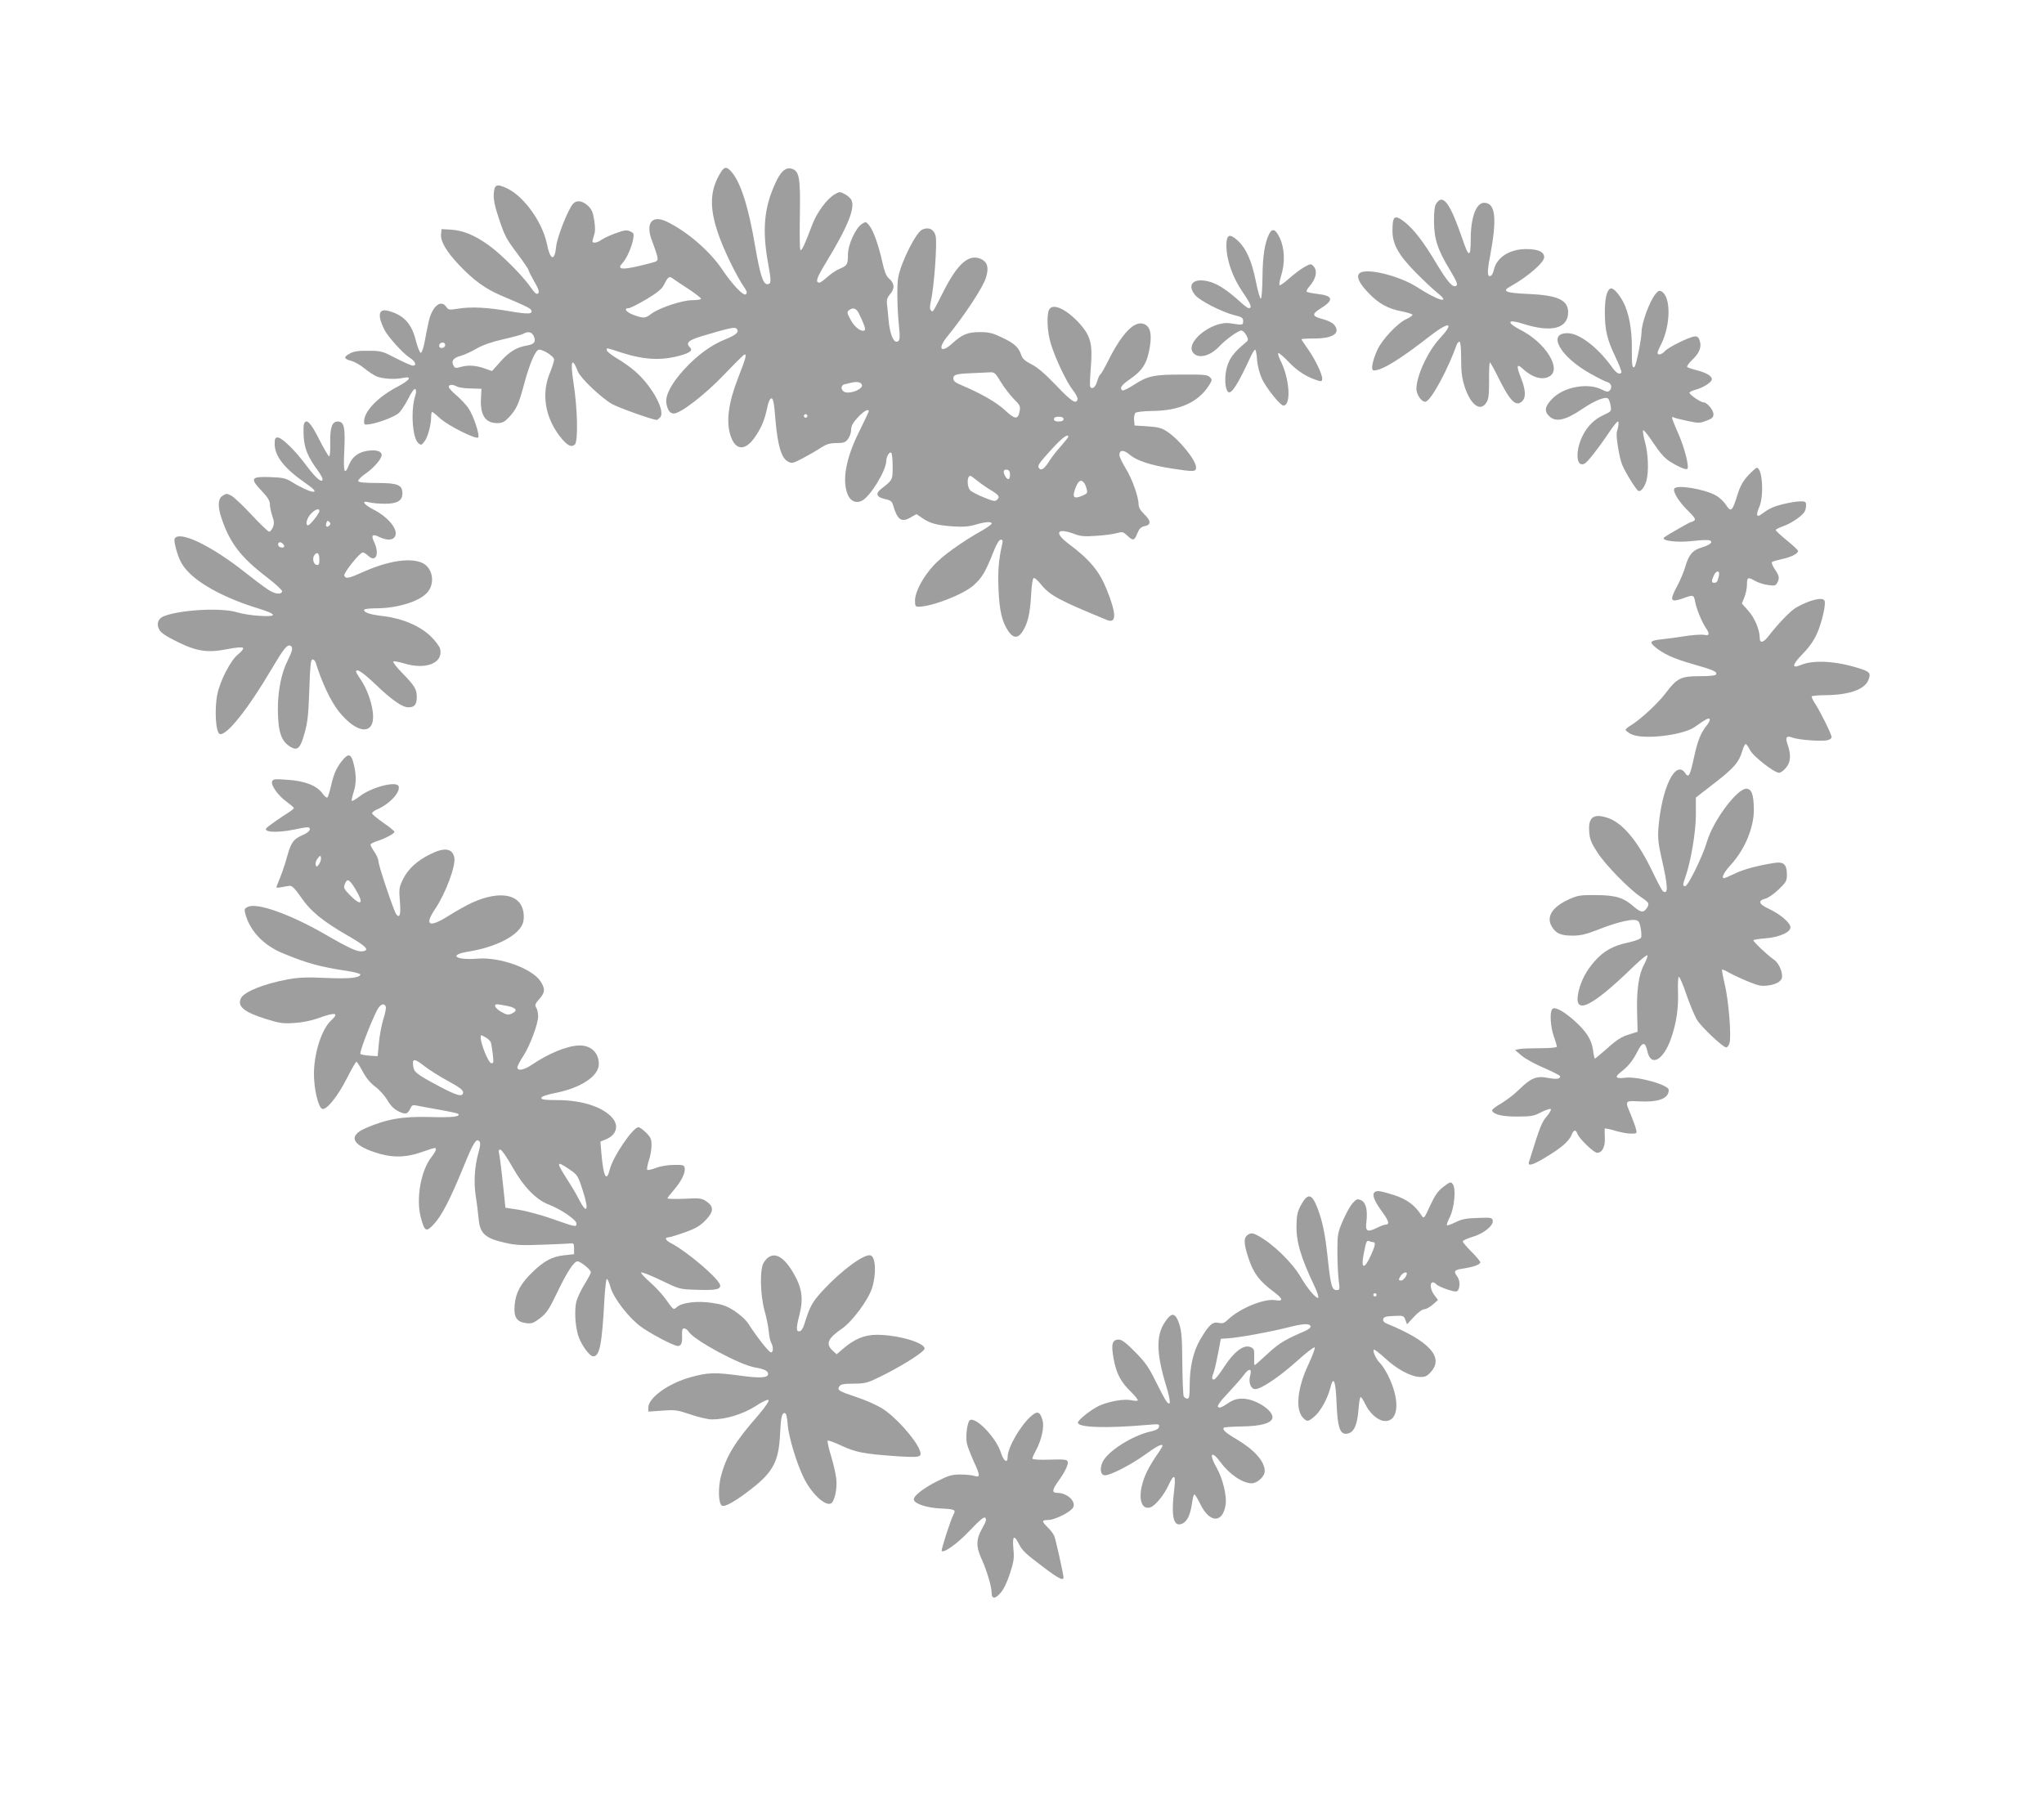
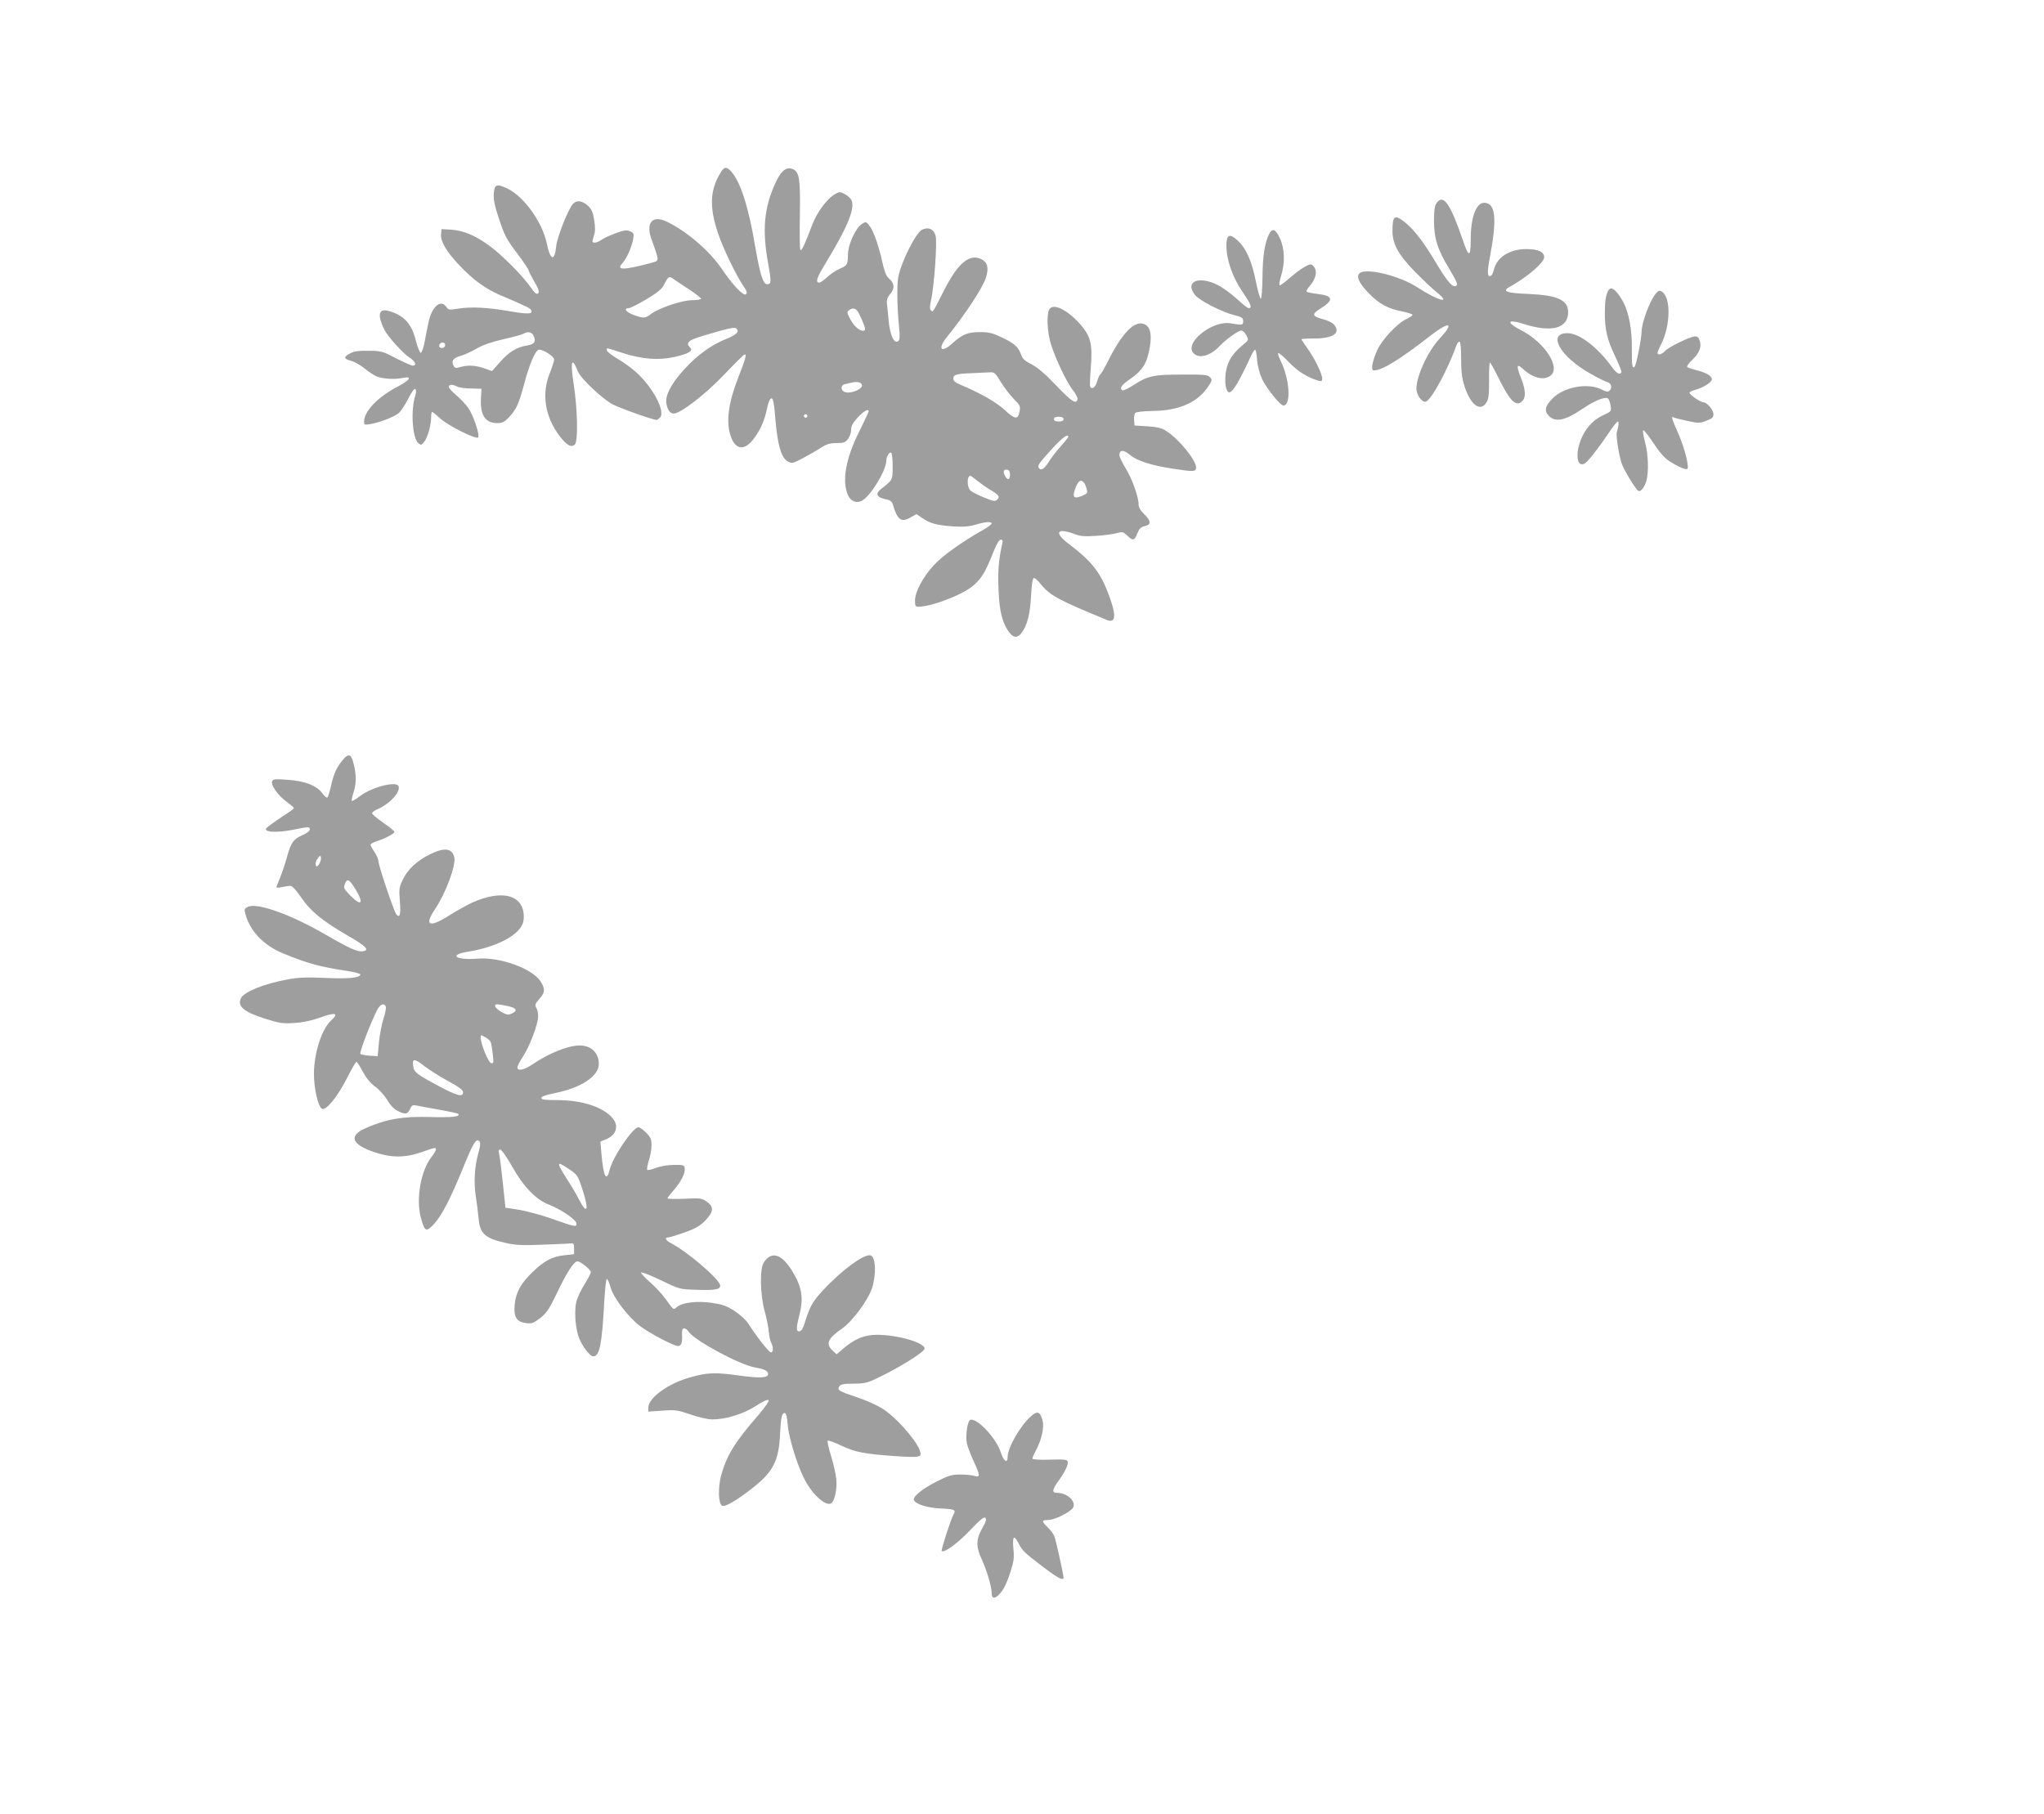
<svg xmlns="http://www.w3.org/2000/svg" version="1.0" width="1280pt" height="1136pt" viewBox="0 0 1280 1136" preserveAspectRatio="xMidYMid meet">
  <g transform="translate(0,1136) scale(0.1,-0.1)" fill="#9e9e9e" stroke="none">
    <path d="M4512 10278 c-66 -108 -71 -215 -16 -377 32 -98 119 -277 167 -344 14 -21 17 -31 8 -40 -14 -14 -84 59 -151 159 -76 112 -218 235 -343 295 -96 47 -138 -10 -92 -124 13 -34 27 -76 31 -92 5 -29 4 -31 -43 -43 -169 -45 -218 -45 -175 0 26 28 58 100 67 150 6 34 4 39 -19 49 -21 10 -36 8 -88 -11 -35 -12 -75 -31 -90 -41 -27 -20 -58 -25 -58 -10 0 4 5 22 10 38 8 21 8 50 1 94 -8 52 -16 69 -41 92 -35 31 -70 35 -92 10 -32 -37 -99 -208 -105 -266 -10 -97 -37 -89 -59 19 -29 135 -142 292 -246 343 -68 32 -82 27 -86 -33 -2 -34 6 -77 29 -145 40 -121 47 -134 125 -238 35 -47 64 -90 64 -95 0 -5 16 -37 35 -70 33 -55 37 -78 15 -78 -5 0 -21 17 -34 37 -50 73 -185 209 -264 266 -91 65 -163 95 -243 99 l-54 3 -3 -33 c-4 -44 34 -109 117 -196 88 -92 161 -145 257 -186 151 -64 182 -79 189 -90 17 -27 -15 -30 -129 -10 -145 25 -245 30 -326 17 -57 -9 -62 -9 -76 12 -35 49 -91 -1 -111 -100 -7 -30 -17 -84 -24 -121 -7 -38 -18 -68 -24 -68 -6 0 -20 35 -31 77 -26 108 -79 163 -177 187 -57 14 -64 -31 -20 -119 23 -45 119 -151 158 -175 36 -22 47 -50 20 -50 -9 0 -56 21 -105 46 -84 44 -93 47 -172 47 -61 1 -92 -3 -115 -16 -43 -23 -42 -34 6 -47 22 -6 59 -27 83 -47 24 -20 58 -42 75 -50 40 -16 115 -21 166 -10 60 13 46 -13 -30 -53 -127 -66 -213 -156 -213 -220 0 -21 3 -22 40 -16 55 9 143 43 175 67 14 12 42 53 61 91 22 44 39 67 45 61 6 -6 6 -20 0 -39 -30 -92 -19 -265 18 -299 18 -15 20 -14 39 10 21 27 42 104 42 155 0 17 3 30 6 30 4 0 27 -19 51 -41 49 -45 223 -132 237 -119 13 13 -30 141 -63 187 -16 22 -50 58 -75 79 -25 21 -46 44 -46 51 0 16 24 17 52 2 11 -6 50 -12 87 -12 l66 -2 -3 -58 c-6 -107 27 -157 102 -157 31 0 45 7 73 36 46 50 61 81 94 204 35 133 73 220 95 220 29 0 94 -43 94 -62 0 -10 -12 -48 -27 -85 -53 -128 -30 -273 60 -392 47 -61 74 -76 97 -55 21 21 17 221 -8 382 -22 142 -11 172 27 75 17 -42 144 -163 213 -203 42 -24 256 -100 281 -100 3 0 12 7 20 15 37 37 -47 194 -154 288 -28 25 -80 62 -115 82 -35 21 -64 44 -64 51 0 17 -12 19 100 -17 123 -39 223 -47 322 -25 87 19 120 38 101 57 -31 31 -15 47 70 73 173 52 208 59 219 48 20 -20 0 -39 -69 -67 -90 -36 -176 -99 -257 -187 -82 -90 -121 -164 -113 -214 7 -42 23 -64 46 -64 43 0 198 120 316 244 66 69 123 126 128 126 14 0 7 -24 -42 -150 -60 -154 -75 -272 -46 -359 31 -94 92 -97 153 -8 39 56 61 108 76 182 8 39 18 60 27 60 11 0 17 -31 25 -135 14 -160 37 -238 77 -260 26 -14 31 -13 94 20 36 19 87 48 112 65 36 23 57 30 99 30 45 0 56 4 72 25 11 14 20 40 20 58 0 24 11 44 41 77 37 40 69 58 69 39 0 -4 -27 -61 -60 -128 -85 -170 -109 -311 -69 -399 17 -37 53 -51 87 -33 53 28 151 188 152 249 0 26 19 59 31 52 5 -4 9 -42 9 -86 0 -86 1 -84 -73 -142 -37 -29 -28 -51 26 -63 34 -7 43 -14 50 -39 26 -90 52 -109 107 -77 l39 22 37 -25 c49 -34 93 -45 194 -52 63 -4 99 -1 139 11 61 18 101 21 101 7 0 -5 -26 -24 -57 -42 -132 -74 -254 -162 -307 -221 -68 -74 -116 -166 -116 -220 0 -33 3 -38 23 -38 85 1 282 78 345 135 51 46 73 82 123 208 19 49 36 77 46 77 12 0 14 -7 9 -27 -22 -96 -28 -171 -23 -283 5 -133 22 -204 60 -261 31 -46 59 -49 87 -9 34 48 51 115 57 233 4 72 10 107 18 107 6 0 26 -17 43 -39 56 -70 112 -100 414 -224 61 -25 60 39 -2 192 -47 116 -106 186 -238 285 -94 71 -74 103 38 61 36 -14 63 -16 135 -11 50 3 107 11 129 17 35 10 40 8 65 -15 36 -35 45 -33 63 13 12 30 22 40 47 46 41 9 40 32 -4 75 -23 22 -35 43 -35 61 0 48 -41 162 -81 226 -21 34 -39 72 -39 83 0 34 27 34 65 2 42 -37 134 -67 267 -87 136 -21 148 -20 148 8 0 44 -103 172 -180 223 -35 24 -57 29 -124 34 l-81 5 -3 34 c-2 18 2 39 8 45 6 6 49 11 103 12 174 1 292 55 359 162 19 31 20 35 4 50 -14 15 -40 17 -174 16 -179 0 -214 -8 -301 -64 -34 -22 -66 -38 -72 -35 -20 13 -7 33 44 68 84 58 111 102 128 207 13 83 1 126 -38 141 -59 22 -136 -57 -222 -228 -22 -45 -45 -84 -50 -88 -6 -3 -15 -24 -21 -45 -10 -36 -32 -52 -43 -32 -3 4 -1 58 4 121 12 146 -1 196 -68 272 -84 93 -170 133 -193 90 -17 -32 -12 -144 11 -215 28 -93 100 -243 138 -290 17 -22 30 -46 29 -55 -7 -36 -36 -18 -132 83 -70 73 -118 115 -156 134 -41 21 -58 36 -65 59 -16 48 -43 73 -120 109 -58 28 -81 34 -138 34 -78 0 -111 -14 -175 -72 -68 -62 -92 -34 -34 39 115 141 229 315 247 376 18 61 9 95 -30 114 -75 36 -147 -25 -236 -201 -71 -140 -66 -133 -80 -119 -7 7 -7 24 0 55 21 91 41 372 30 411 -11 42 -44 57 -84 39 -39 -18 -131 -201 -150 -298 -9 -48 -7 -191 4 -299 9 -88 6 -105 -16 -105 -20 0 -41 55 -48 130 -3 36 -8 82 -10 102 -4 29 0 43 20 67 30 35 27 67 -10 99 -16 14 -27 43 -39 98 -23 105 -56 199 -82 231 -21 26 -22 26 -47 10 -39 -25 -87 -130 -87 -191 0 -62 -5 -70 -51 -89 -20 -8 -55 -31 -77 -51 -22 -20 -44 -36 -50 -36 -28 0 -19 28 39 123 140 230 186 346 160 396 -7 11 -25 28 -42 36 -28 15 -33 15 -62 -2 -50 -30 -112 -114 -142 -194 -45 -120 -65 -163 -73 -155 -4 4 -5 103 -3 220 4 238 -4 277 -54 290 -36 9 -67 -19 -100 -92 -70 -153 -83 -291 -45 -501 21 -114 20 -131 -5 -131 -27 0 -45 59 -76 237 -42 250 -92 406 -152 471 -28 30 -42 28 -65 -10z m-199 -729 c42 -28 77 -55 77 -60 0 -5 -25 -9 -54 -9 -63 0 -205 -47 -257 -85 -39 -30 -47 -30 -110 -8 -47 17 -67 43 -32 43 9 0 59 25 110 55 65 39 98 65 109 88 28 55 34 60 58 42 12 -9 56 -38 99 -66z m1064 -149 c30 -60 45 -101 39 -107 -17 -17 -63 15 -88 62 -25 46 -26 51 -10 63 23 18 44 11 59 -18z m-2035 -144 c16 -36 5 -52 -42 -60 -64 -10 -113 -40 -168 -103 l-51 -57 -48 17 c-54 19 -102 22 -151 8 -27 -8 -34 -7 -42 9 -16 29 -1 49 44 61 22 6 67 26 99 45 40 23 94 42 168 59 61 14 118 29 127 35 29 16 52 11 64 -14z m-556 -65 c-10 -16 -36 -13 -36 3 0 17 21 27 34 16 4 -5 5 -13 2 -19z m3481 -223 c21 -35 58 -82 81 -106 40 -39 43 -47 37 -78 -10 -54 -29 -52 -93 8 -54 50 -150 104 -274 157 -35 14 -48 25 -48 40 0 25 18 30 120 34 41 2 90 4 107 5 30 2 36 -3 70 -60z m-869 -21 c4 -21 -57 -50 -97 -45 -35 4 -43 45 -9 52 13 3 32 7 43 10 36 8 60 1 63 -17z m-344 -198 c-3 -5 -10 -7 -15 -3 -5 3 -7 10 -3 15 3 5 10 7 15 3 5 -3 7 -10 3 -15z m1606 -14 c0 -10 -10 -15 -30 -15 -20 0 -30 5 -30 15 0 10 10 15 30 15 20 0 30 -5 30 -15z m30 -111 c0 -3 -21 -29 -46 -58 -26 -28 -60 -72 -76 -98 -29 -46 -50 -59 -63 -38 -9 14 2 30 83 119 63 69 102 98 102 75z m-365 -237 c0 -34 -16 -37 -32 -6 -14 27 -8 41 15 37 11 -2 17 -13 17 -31z m-202 -40 c23 -19 60 -44 82 -57 50 -30 58 -41 40 -59 -13 -13 -23 -11 -82 13 -38 15 -76 35 -85 43 -24 21 -24 93 -1 93 3 0 23 -15 46 -33z m665 -10 c6 -6 13 -24 17 -40 7 -24 4 -29 -30 -43 -52 -21 -62 -8 -40 50 18 46 34 56 53 33z" />
    <path d="M8996 10088 c-12 -16 -16 -47 -16 -111 0 -111 22 -180 98 -305 45 -75 53 -95 41 -102 -21 -14 -53 22 -127 145 -76 128 -137 207 -194 253 -65 51 -78 42 -78 -54 0 -83 37 -150 144 -259 50 -51 111 -108 136 -128 92 -74 6 -51 -120 31 -117 77 -335 129 -369 88 -18 -21 3 -64 62 -124 62 -64 120 -96 205 -112 34 -7 65 -16 67 -21 3 -4 -14 -16 -37 -27 -56 -25 -153 -128 -183 -194 -32 -72 -42 -128 -22 -128 52 0 160 66 355 218 121 93 152 83 57 -19 -74 -80 -145 -234 -145 -314 0 -40 37 -89 60 -80 36 14 138 203 193 358 4 9 11 17 17 17 6 0 10 -40 10 -107 0 -82 5 -122 22 -175 37 -113 97 -159 135 -101 15 22 18 48 18 140 -1 62 2 113 5 113 3 0 23 -35 44 -77 80 -164 117 -203 157 -167 26 24 24 71 -7 149 -29 72 -26 90 9 58 64 -60 131 -78 175 -47 70 49 -34 211 -185 287 -93 48 -84 71 15 39 177 -57 282 -30 282 73 0 76 -66 106 -249 114 -145 6 -169 17 -111 48 106 59 210 149 210 182 0 34 -38 51 -113 51 -103 0 -185 -52 -202 -130 -4 -16 -11 -33 -17 -36 -24 -15 -27 17 -8 115 46 244 36 340 -36 341 -50 0 -84 -92 -84 -228 0 -115 -12 -117 -49 -7 -79 231 -123 293 -165 233z" />
    <path d="M7947 9893 c-27 -54 -40 -139 -41 -268 -1 -71 -5 -132 -10 -135 -5 -3 -19 45 -31 105 -26 131 -61 210 -116 260 -50 45 -69 36 -69 -33 0 -88 38 -198 101 -290 54 -79 62 -102 38 -102 -5 0 -28 17 -52 39 -78 71 -138 111 -190 126 -101 29 -149 -15 -92 -84 31 -36 166 -105 245 -125 47 -11 55 -17 55 -37 0 -26 -4 -26 -80 -14 -116 19 -293 -125 -230 -188 34 -35 104 -16 160 43 41 44 119 100 139 100 8 0 22 -13 31 -30 15 -29 14 -31 -12 -52 -65 -54 -93 -91 -109 -145 -17 -58 -14 -137 6 -157 20 -20 63 48 145 227 10 20 21 37 25 37 4 0 10 -29 12 -64 3 -37 16 -86 30 -117 27 -59 115 -169 135 -169 50 0 39 169 -18 281 -11 23 -18 44 -14 47 3 4 34 -22 67 -57 56 -58 115 -95 186 -116 17 -5 22 -2 22 13 0 30 -44 121 -89 185 -23 32 -41 60 -41 62 0 3 36 5 81 5 119 0 168 35 122 88 -10 11 -39 25 -65 32 -73 19 -76 32 -18 68 85 53 79 80 -19 91 -33 4 -64 10 -68 14 -3 4 3 17 14 30 45 49 56 103 27 131 -14 15 -19 14 -55 -6 -22 -12 -64 -44 -95 -71 -30 -27 -58 -47 -61 -43 -4 3 1 30 10 60 25 79 22 170 -8 234 -27 58 -48 66 -68 25z" />
    <path d="M10083 9552 c-22 -14 -33 -63 -33 -147 0 -111 13 -169 65 -278 24 -50 41 -95 39 -99 -11 -18 -32 -6 -61 35 -87 120 -199 207 -272 210 -137 5 -53 -147 140 -254 46 -26 94 -50 107 -53 24 -8 29 -35 11 -53 -9 -9 -21 -7 -50 8 -85 43 -235 16 -306 -56 -49 -49 -55 -81 -20 -113 40 -38 102 -24 206 47 80 54 146 80 162 64 5 -5 12 -25 15 -44 6 -33 4 -36 -37 -55 -65 -29 -109 -72 -141 -139 -46 -97 -36 -197 16 -168 19 10 92 104 152 194 25 38 50 69 55 69 8 0 6 -27 -6 -66 -7 -24 16 -165 34 -206 20 -48 85 -153 100 -162 15 -9 39 21 51 62 16 58 12 171 -9 245 -10 37 -15 70 -11 72 5 3 33 -33 64 -80 39 -59 71 -95 101 -114 57 -36 104 -56 112 -47 12 12 -18 130 -53 211 -43 98 -51 120 -36 112 5 -4 45 -14 87 -23 71 -15 80 -15 121 1 36 13 44 21 44 41 0 26 -40 74 -62 74 -18 0 -88 48 -88 60 0 5 17 14 38 19 50 14 102 47 102 66 0 20 -36 42 -95 56 -27 7 -54 16 -59 20 -5 4 10 25 32 46 45 43 60 82 45 122 -6 19 -15 25 -31 24 -35 -4 -165 -68 -186 -92 -20 -22 -46 -28 -46 -11 0 6 10 30 22 53 60 119 63 296 4 331 -14 9 -22 6 -41 -18 -35 -44 -85 -180 -85 -234 -1 -47 -33 -208 -44 -219 -14 -15 -18 12 -17 109 2 121 -18 230 -55 299 -32 57 -65 91 -81 81z" />
-     <path d="M1904 8705 c-4 -9 -4 -46 -2 -83 5 -72 27 -125 84 -203 19 -26 34 -52 34 -59 0 -30 -41 3 -102 85 -74 99 -153 175 -180 175 -14 0 -18 -8 -18 -40 0 -77 61 -154 192 -245 55 -38 70 -55 48 -55 -18 0 -83 30 -130 60 -40 25 -56 29 -140 32 -119 4 -126 -8 -51 -87 38 -40 51 -62 51 -83 0 -16 7 -49 15 -73 12 -34 13 -49 4 -71 -6 -15 -17 -28 -23 -28 -7 0 -56 47 -110 105 -54 58 -111 112 -128 121 -27 14 -32 14 -54 -1 -30 -19 -32 -69 -5 -146 52 -151 118 -238 278 -361 57 -44 102 -85 100 -92 -7 -23 -48 -17 -94 15 -27 18 -90 66 -142 107 -212 168 -416 264 -438 206 -3 -9 4 -48 17 -87 17 -53 34 -82 69 -119 79 -83 241 -168 433 -227 125 -38 129 -56 12 -48 -49 3 -111 13 -139 22 -96 30 -352 17 -458 -24 -37 -14 -49 -48 -30 -84 10 -20 41 -41 114 -77 124 -61 191 -70 316 -45 50 10 89 13 94 8 6 -6 -7 -23 -31 -42 -46 -37 -111 -163 -129 -249 -19 -94 -10 -241 15 -249 42 -14 178 157 328 412 76 128 96 152 117 139 15 -9 10 -32 -20 -92 -39 -76 -61 -189 -61 -304 1 -144 21 -203 83 -238 41 -23 59 -5 85 91 19 68 24 119 29 272 5 150 9 187 20 187 7 0 16 -8 19 -17 39 -127 95 -245 145 -308 120 -151 234 -151 213 0 -9 66 -38 143 -74 197 -16 23 -30 46 -30 51 0 24 41 -3 118 -76 105 -101 171 -147 209 -147 39 0 53 17 53 65 0 48 -13 70 -93 152 -34 34 -58 66 -54 70 4 3 33 -2 64 -11 139 -44 251 1 229 91 -4 15 -31 51 -59 78 -67 65 -178 112 -296 126 -84 10 -121 22 -121 39 0 6 33 10 73 10 131 0 265 40 318 94 56 56 42 158 -26 190 -74 35 -213 14 -368 -55 -96 -43 -112 -46 -121 -24 -6 16 97 145 116 145 7 0 22 -10 34 -21 48 -45 72 12 37 86 -21 44 -12 53 32 32 44 -21 79 -22 95 -2 32 38 -31 122 -130 173 -64 33 -80 59 -29 46 19 -5 64 -9 100 -9 76 0 109 19 109 65 0 53 -29 65 -158 65 -79 0 -117 4 -119 12 -2 6 16 25 40 42 56 38 107 96 107 121 0 25 -36 35 -92 26 -55 -9 -92 -38 -112 -86 -29 -73 -37 -49 -30 88 7 146 -1 182 -41 182 -36 0 -49 -38 -47 -138 1 -48 -2 -82 -7 -80 -6 2 -34 50 -63 108 -52 103 -80 132 -94 95z m96 -546 c0 -15 -59 -89 -71 -89 -19 0 -8 45 18 72 27 29 53 37 53 17z m62 -91 c-15 -15 -26 -4 -18 18 5 13 9 15 18 6 9 -9 9 -15 0 -24z m-282 -129 c0 -12 -27 -11 -35 1 -11 17 5 32 21 19 8 -6 14 -15 14 -20z m220 -85 c0 -28 -4 -35 -17 -32 -22 4 -29 44 -13 63 18 22 30 9 30 -31z" />
-     <path d="M10948 8383 c-33 -36 -50 -66 -68 -123 -32 -103 -40 -110 -71 -63 -13 21 -42 48 -64 60 -71 40 -244 69 -260 43 -11 -18 28 -83 84 -137 43 -43 52 -56 40 -64 -8 -5 -17 -9 -21 -9 -6 0 -158 -87 -167 -96 -22 -21 83 -34 181 -22 48 6 95 7 104 4 25 -10 3 -29 -50 -45 -56 -16 -81 -46 -102 -120 -9 -31 -33 -89 -55 -129 -45 -85 -38 -97 42 -69 63 23 66 22 74 -20 8 -46 42 -128 67 -165 27 -39 23 -52 -12 -44 -17 3 -72 -1 -123 -9 -51 -8 -118 -17 -149 -20 -63 -7 -70 -16 -35 -46 51 -43 115 -73 230 -106 136 -39 160 -49 154 -66 -2 -8 -36 -12 -103 -12 -119 0 -142 -12 -214 -107 -46 -62 -159 -166 -217 -201 -18 -10 -33 -23 -33 -28 0 -5 15 -16 33 -26 70 -38 322 -10 400 44 69 49 86 58 93 50 4 -4 -2 -20 -14 -35 -41 -51 -60 -97 -83 -202 -26 -120 -34 -135 -56 -102 -60 88 -148 -93 -168 -348 -4 -60 0 -97 20 -184 41 -179 43 -231 9 -208 -6 4 -34 56 -62 115 -93 195 -186 309 -280 343 -91 32 -127 7 -120 -83 3 -49 12 -71 52 -133 49 -76 196 -227 270 -277 54 -37 57 -42 39 -70 -20 -31 -38 -29 -81 8 -64 57 -113 72 -237 73 -101 1 -115 -2 -173 -28 -102 -47 -140 -108 -105 -168 26 -44 56 -58 131 -58 48 0 83 8 153 35 110 44 200 67 237 63 23 -3 28 -9 36 -49 5 -26 6 -53 3 -61 -3 -9 -38 -22 -85 -32 -89 -19 -149 -52 -203 -113 -53 -59 -86 -120 -103 -190 -37 -159 73 -110 346 156 43 41 81 72 84 68 4 -4 -5 -28 -19 -55 -35 -64 -49 -162 -45 -306 l3 -118 -57 -18 c-43 -13 -76 -34 -131 -84 -41 -36 -77 -66 -79 -66 -3 0 -9 24 -12 53 -9 66 -43 119 -121 188 -70 61 -123 88 -136 67 -15 -23 -9 -111 11 -168 11 -30 19 -60 20 -65 0 -6 -40 -10 -102 -10 -57 0 -116 -2 -132 -5 l-29 -6 41 -35 c23 -20 87 -55 142 -78 55 -24 100 -47 100 -52 0 -17 -22 -20 -76 -10 -72 14 -107 0 -181 -73 -30 -30 -82 -69 -114 -88 -32 -18 -57 -37 -55 -43 7 -25 64 -39 158 -38 86 0 104 3 149 27 28 14 55 23 60 20 5 -3 -6 -24 -25 -46 -32 -38 -41 -60 -111 -285 -10 -30 22 -21 103 28 100 60 146 100 163 140 14 35 27 37 38 6 12 -30 102 -117 122 -117 32 0 51 36 49 92 -1 29 -2 56 -1 59 0 4 28 -2 62 -12 33 -10 79 -19 101 -19 39 0 40 1 33 28 -3 15 -18 54 -31 87 -39 93 -41 91 51 87 124 -6 185 18 185 72 0 31 -194 86 -273 76 -58 -7 -68 3 -30 33 49 38 77 72 107 131 31 62 49 63 62 3 21 -102 101 -59 149 81 33 93 47 191 43 294 -2 48 1 89 5 90 5 2 27 -49 48 -112 22 -63 52 -135 67 -159 27 -44 162 -171 182 -171 6 0 15 11 20 25 14 37 -5 273 -30 374 -11 46 -18 86 -16 88 2 3 24 -7 48 -21 24 -13 77 -38 119 -55 67 -27 82 -29 129 -22 50 8 80 29 80 55 0 39 -24 88 -53 107 -37 25 -127 110 -127 120 0 3 34 9 75 12 89 7 162 40 157 72 -4 29 -68 82 -135 113 -64 29 -71 51 -21 64 17 4 54 30 82 57 48 46 52 54 52 95 0 60 -20 80 -74 72 -106 -16 -196 -40 -251 -67 -34 -16 -64 -29 -68 -29 -20 0 -2 36 43 85 87 96 144 233 143 345 -1 95 -14 130 -48 130 -58 0 -207 -201 -245 -330 -27 -92 -119 -280 -137 -280 -17 0 -16 8 2 59 34 98 65 281 65 389 l0 107 116 90 c122 94 154 131 175 203 7 23 16 42 21 42 4 0 16 -16 26 -36 18 -39 152 -144 183 -144 10 0 29 14 43 31 30 35 33 81 11 144 -17 47 -9 60 31 45 36 -14 183 -25 218 -16 14 3 26 12 26 19 0 18 -73 165 -104 211 -14 22 -24 42 -20 45 3 3 43 7 89 7 146 2 241 36 265 94 17 42 10 53 -51 72 -147 48 -291 57 -372 23 -59 -25 -55 1 11 69 40 40 70 83 90 127 31 69 59 190 47 208 -14 23 -93 3 -177 -44 -35 -20 -113 -101 -173 -179 -31 -41 -55 -47 -55 -13 0 51 -31 126 -71 171 l-41 46 16 40 c9 22 16 58 16 80 0 45 6 48 52 21 18 -10 54 -22 80 -25 40 -6 48 -4 57 13 16 29 14 44 -15 86 -14 21 -22 41 -17 45 4 4 33 12 64 19 55 11 99 34 99 50 0 5 -31 35 -70 66 -38 31 -70 61 -70 65 0 5 21 15 46 24 46 16 108 56 131 86 7 8 13 27 13 43 0 25 -3 27 -37 27 -21 0 -70 -8 -109 -18 -63 -16 -86 -27 -140 -67 -24 -17 -27 4 -8 47 32 71 21 248 -15 248 -5 0 -28 -21 -53 -47z m-184 -630 c-9 -38 -13 -43 -30 -43 -17 0 -18 11 -2 45 16 35 40 34 32 -2z" />
    <path d="M2153 6608 c-42 -48 -60 -86 -78 -161 -9 -42 -21 -80 -25 -82 -5 -3 -19 9 -31 26 -34 48 -110 78 -217 85 -80 6 -92 5 -98 -10 -9 -24 39 -91 92 -128 24 -18 44 -35 44 -39 0 -4 -15 -16 -32 -27 -39 -24 -115 -77 -135 -94 -36 -30 58 -37 172 -13 88 18 95 18 95 0 0 -9 -19 -24 -42 -34 -59 -25 -75 -46 -99 -132 -17 -63 -37 -119 -66 -188 -5 -11 1 -13 28 -8 19 4 43 8 53 9 14 2 33 -17 70 -70 61 -90 138 -152 294 -242 115 -66 140 -92 93 -98 -32 -5 -81 17 -242 110 -212 122 -418 195 -475 169 -22 -10 -25 -16 -19 -39 27 -110 114 -203 240 -254 150 -62 232 -84 398 -109 48 -7 86 -18 84 -23 -7 -21 -68 -27 -217 -21 -123 6 -173 3 -243 -10 -144 -27 -266 -76 -287 -115 -27 -51 16 -88 149 -130 93 -29 113 -32 185 -27 51 3 108 15 152 31 105 38 130 33 78 -15 -59 -54 -106 -200 -108 -328 -1 -96 26 -216 52 -226 26 -10 98 80 154 191 29 57 56 104 60 104 4 0 22 -28 40 -62 22 -41 48 -72 78 -94 25 -18 58 -55 75 -83 20 -35 42 -57 68 -70 45 -23 60 -20 76 16 10 21 16 24 39 19 15 -3 78 -15 141 -26 63 -11 117 -23 120 -26 18 -18 -39 -24 -174 -20 -174 5 -277 -13 -408 -71 -105 -47 -85 -101 57 -149 105 -36 192 -36 296 0 41 15 77 26 82 26 15 0 8 -21 -21 -58 -65 -84 -96 -256 -67 -372 25 -95 34 -100 84 -46 49 53 102 157 183 354 62 154 81 184 100 165 9 -9 8 -27 -5 -73 -24 -85 -30 -182 -17 -270 7 -41 14 -104 18 -140 8 -97 40 -126 172 -155 56 -13 104 -16 219 -11 81 3 161 6 177 8 28 3 30 1 30 -32 l0 -35 -63 -7 c-74 -8 -125 -35 -198 -106 -73 -70 -105 -129 -111 -205 -7 -77 12 -106 72 -114 35 -4 46 0 87 31 40 31 56 55 103 152 63 133 109 204 131 204 20 0 84 -52 84 -68 0 -7 -18 -41 -39 -75 -22 -34 -45 -84 -52 -110 -12 -51 -8 -144 11 -209 16 -55 71 -133 95 -133 40 0 55 74 70 358 4 70 11 127 15 127 5 0 16 -25 24 -55 20 -67 112 -187 188 -243 57 -43 208 -122 232 -122 22 0 30 19 27 67 -1 33 2 43 13 43 9 0 21 -9 28 -20 34 -54 323 -210 418 -225 55 -9 80 -21 80 -40 0 -25 -49 -28 -174 -11 -159 22 -204 20 -309 -9 -140 -38 -267 -129 -267 -191 l0 -25 88 6 c80 6 94 4 176 -24 50 -17 110 -31 135 -31 86 0 194 33 272 83 44 29 76 44 82 38 5 -5 -20 -42 -63 -93 -150 -171 -203 -259 -236 -387 -18 -73 -15 -168 7 -181 17 -11 88 29 187 107 134 104 169 173 177 342 5 106 11 131 29 131 9 0 15 -23 19 -74 5 -74 57 -245 100 -331 47 -97 131 -177 169 -162 23 8 42 90 35 154 -3 31 -18 96 -33 145 -15 48 -24 91 -21 95 4 3 42 -10 85 -31 91 -42 142 -52 342 -66 156 -10 166 -8 149 38 -27 71 -159 217 -240 264 -35 21 -106 52 -159 69 -108 36 -119 43 -104 66 8 13 27 17 91 17 76 1 86 4 184 53 133 67 259 148 259 167 0 37 -169 86 -298 86 -78 0 -139 -25 -211 -86 l-42 -36 -25 23 c-45 42 -31 76 59 138 63 43 162 176 187 251 28 84 25 195 -7 207 -37 14 -180 -90 -299 -218 -68 -74 -83 -102 -116 -209 -8 -28 -20 -46 -30 -48 -23 -4 -23 20 -2 102 26 101 17 169 -37 262 -69 119 -136 144 -186 67 -26 -39 -23 -201 5 -303 12 -41 23 -98 26 -127 2 -28 9 -61 15 -72 15 -27 14 -61 -1 -61 -13 0 -87 95 -140 177 -16 26 -53 59 -88 82 -49 32 -75 41 -142 51 -94 14 -188 2 -220 -27 -21 -18 -19 -20 -72 54 -20 28 -64 75 -96 103 -33 29 -58 56 -55 60 3 5 58 -17 123 -48 116 -56 118 -57 220 -60 120 -4 152 1 152 26 0 37 -204 212 -310 267 -32 16 -40 35 -16 35 8 0 55 14 103 31 70 25 97 41 131 76 52 54 54 86 5 119 -30 20 -42 21 -138 16 -58 -2 -105 -2 -105 3 0 4 18 27 39 51 46 53 73 106 69 137 -3 20 -8 22 -68 21 -37 0 -85 -8 -113 -19 -26 -10 -50 -15 -54 -12 -3 4 1 30 10 58 10 28 17 71 17 96 0 38 -5 50 -34 79 -19 19 -40 34 -48 34 -34 0 -159 -183 -179 -263 -21 -85 -40 -49 -53 100 l-6 73 34 14 c66 27 83 84 42 133 -59 70 -191 113 -348 113 -75 0 -98 3 -98 13 0 9 29 20 85 31 163 32 275 106 275 182 0 72 -51 119 -126 116 -75 -3 -189 -50 -294 -121 -49 -33 -90 -41 -90 -16 0 8 16 39 35 68 42 63 95 204 95 252 0 20 -5 44 -12 54 -10 16 -7 25 21 56 35 40 36 63 5 110 -52 79 -253 152 -391 141 -141 -11 -188 23 -60 44 143 23 266 77 318 139 22 27 29 46 29 80 0 137 -137 173 -327 86 -30 -14 -95 -50 -144 -81 -122 -77 -154 -61 -84 43 66 98 131 273 120 323 -13 58 -63 64 -151 20 -84 -42 -138 -92 -170 -156 -25 -51 -26 -61 -20 -138 7 -82 0 -110 -22 -83 -15 18 -112 307 -112 332 0 12 -11 39 -25 59 -14 20 -25 41 -25 46 0 4 17 14 38 21 54 17 112 48 112 59 0 5 -31 31 -70 57 -38 27 -69 53 -70 59 0 6 14 17 30 24 78 32 150 110 136 146 -13 34 -167 -5 -243 -63 -25 -19 -47 -32 -50 -29 -3 2 3 28 12 57 18 54 17 117 -5 192 -13 42 -28 47 -57 15z m-143 -626 c0 -10 -6 -26 -13 -36 -12 -16 -15 -17 -20 -4 -3 9 1 25 9 37 18 26 24 26 24 3z m217 -193 c54 -90 36 -108 -35 -36 -39 40 -42 46 -32 71 14 37 28 30 67 -35z m189 -734 c3 -8 -4 -43 -15 -77 -11 -35 -24 -101 -28 -148 l-8 -85 -50 3 c-28 2 -54 7 -58 11 -8 8 62 190 104 274 20 38 45 48 55 22z m764 4 c55 -12 64 -29 25 -47 -22 -10 -32 -9 -65 10 -40 23 -53 48 -25 48 7 0 37 -5 65 -11z m-106 -229 c3 -8 8 -41 12 -73 6 -53 5 -59 -11 -55 -17 3 -65 121 -65 161 0 17 1 17 30 0 17 -9 32 -24 34 -33z m-414 -149 c28 -22 93 -63 145 -91 70 -38 95 -57 95 -71 0 -32 -36 -23 -149 37 -139 74 -158 88 -163 124 -8 53 6 53 72 1z m549 -630 c69 -124 149 -206 229 -236 75 -29 172 -95 172 -118 0 -24 -4 -23 -160 32 -63 22 -153 46 -200 54 l-85 13 -6 59 c-17 165 -30 272 -35 288 -3 10 0 17 9 17 8 0 42 -49 76 -109z m357 -15 c50 -34 53 -38 83 -131 41 -126 28 -157 -24 -56 -13 27 -47 84 -75 127 -69 109 -67 116 16 60z" />
-     <path d="M9039 3927 c-36 -28 -53 -53 -83 -118 -39 -84 -39 -84 -55 -60 -42 64 -90 99 -168 125 -43 14 -88 26 -100 26 -49 0 -42 -42 22 -129 43 -59 49 -81 21 -81 -7 0 -32 -9 -55 -21 -60 -29 -72 -21 -64 40 8 73 -3 120 -34 134 -23 10 -28 8 -53 -19 -15 -17 -42 -66 -61 -110 -32 -74 -34 -86 -34 -194 0 -63 4 -143 8 -177 8 -60 7 -63 -13 -63 -29 0 -37 28 -55 195 -16 155 -33 237 -66 322 -35 89 -60 92 -103 14 -20 -38 -26 -63 -27 -122 -3 -106 27 -205 116 -392 15 -32 24 -61 20 -65 -10 -10 -71 62 -108 127 -54 94 -179 215 -275 265 -24 13 -37 14 -52 6 -33 -18 -34 -52 -3 -146 31 -97 70 -149 160 -215 59 -44 61 -61 9 -52 -70 11 -219 -50 -293 -119 -26 -25 -36 -29 -62 -23 -38 8 -61 -13 -115 -105 -44 -75 -66 -172 -66 -291 0 -62 -3 -79 -14 -79 -8 0 -18 6 -23 13 -4 6 -8 100 -9 207 -1 162 -5 204 -20 250 -25 71 -47 73 -90 8 -55 -82 -53 -195 8 -395 31 -101 31 -138 1 -98 -8 11 -38 67 -66 124 -42 86 -64 118 -128 183 -56 57 -84 78 -103 78 -42 0 -49 -29 -32 -121 17 -93 45 -145 110 -208 25 -24 43 -48 41 -52 -3 -4 -20 -3 -39 1 -45 10 -140 -6 -202 -34 -50 -23 -134 -90 -134 -106 0 -31 177 -37 439 -14 68 6 73 5 69 -12 -2 -13 -18 -22 -54 -30 -113 -25 -267 -123 -299 -190 -20 -43 -13 -84 15 -84 34 0 163 66 250 129 76 55 110 72 110 55 0 -3 -17 -31 -39 -62 -52 -78 -76 -127 -91 -190 -21 -91 4 -151 56 -132 30 12 84 77 111 137 35 76 47 69 37 -19 -22 -179 -6 -246 51 -220 30 14 50 56 60 130 4 28 10 52 15 52 4 0 21 -28 38 -63 58 -117 139 -118 157 -2 9 54 -18 165 -55 230 -52 91 -35 116 24 36 55 -75 138 -131 194 -131 36 0 82 43 82 76 0 61 -64 133 -175 199 -69 40 -92 61 -81 73 4 4 56 7 114 8 113 2 177 18 189 49 17 45 -103 125 -186 125 -37 0 -59 -7 -95 -31 -33 -23 -50 -29 -58 -21 -7 7 11 33 64 89 40 43 84 93 97 111 31 44 53 43 40 -2 -12 -44 3 -86 32 -86 37 0 151 77 259 174 58 52 108 91 113 87 4 -4 -14 -52 -39 -106 -70 -147 -84 -285 -33 -336 25 -25 32 -24 72 11 38 33 81 112 98 178 19 81 34 45 39 -100 6 -142 20 -188 58 -188 47 1 71 47 79 150 3 44 9 80 14 80 4 0 17 -20 29 -45 30 -61 82 -105 125 -105 86 0 93 135 16 288 -16 31 -38 65 -49 75 -23 21 -48 75 -39 84 4 3 35 -21 70 -53 74 -69 161 -116 218 -118 34 -1 46 5 70 32 82 91 -9 192 -274 301 -19 7 -27 17 -25 29 3 14 16 18 66 20 60 3 63 2 73 -25 l10 -27 44 47 c25 27 52 47 64 47 11 0 35 13 53 29 l33 29 -23 31 c-37 50 -25 106 14 66 8 -8 40 -22 70 -32 48 -15 57 -15 65 -3 13 22 11 64 -6 86 -24 32 -17 41 33 48 67 10 112 26 112 40 0 6 -25 36 -55 66 -30 30 -55 59 -55 65 0 5 27 18 60 28 70 20 132 70 128 101 -3 20 -8 21 -93 18 -72 -2 -100 -7 -140 -27 -27 -13 -51 -22 -54 -19 -3 2 5 26 18 51 29 59 40 179 19 206 -13 17 -16 16 -59 -16z m-438 -347 c15 0 10 -25 -17 -84 -41 -90 -63 -84 -44 12 16 80 18 85 36 78 9 -3 20 -6 25 -6z m209 -196 c0 -16 -23 -44 -35 -44 -18 0 -19 5 -3 30 12 18 38 28 38 14z m-190 -134 c0 -5 -4 -10 -10 -10 -5 0 -10 5 -10 10 0 6 5 10 10 10 6 0 10 -4 10 -10z m-413 -197 c3 -7 -13 -20 -34 -29 -126 -54 -164 -77 -235 -143 -42 -39 -78 -71 -81 -71 -3 0 -4 23 -3 52 1 48 -1 53 -26 62 -42 15 -101 -31 -163 -126 -27 -43 -56 -78 -62 -78 -16 0 -16 8 -1 50 6 18 18 72 27 119 l16 86 45 3 c68 4 264 40 370 67 101 26 141 28 147 8z" />
    <path d="M6462 2495 c-70 -59 -152 -200 -152 -261 0 -43 -26 -25 -43 30 -28 89 -150 218 -191 203 -18 -7 -31 -101 -21 -148 4 -19 23 -67 41 -108 43 -92 43 -106 7 -95 -16 5 -56 9 -89 9 -53 0 -74 -6 -149 -44 -88 -45 -149 -94 -142 -115 8 -26 83 -50 170 -54 88 -4 95 -8 77 -40 -16 -28 -78 -221 -73 -226 15 -14 98 46 175 127 65 68 90 89 98 81 9 -9 4 -26 -19 -66 -40 -70 -40 -116 -1 -199 30 -67 60 -167 60 -206 0 -39 22 -39 56 1 20 23 42 68 59 123 24 73 27 96 21 154 -7 79 4 89 33 32 23 -45 38 -60 160 -152 90 -68 121 -83 121 -61 0 19 -48 235 -58 260 -6 14 -24 38 -41 54 -39 38 -39 46 3 46 34 0 118 38 149 69 37 36 -23 101 -92 101 -34 0 -33 17 2 67 48 66 69 112 63 130 -5 12 -25 14 -114 11 -67 -2 -107 1 -107 7 0 6 10 29 23 52 35 66 52 146 41 186 -15 54 -31 62 -67 32z" />
  </g>
</svg>